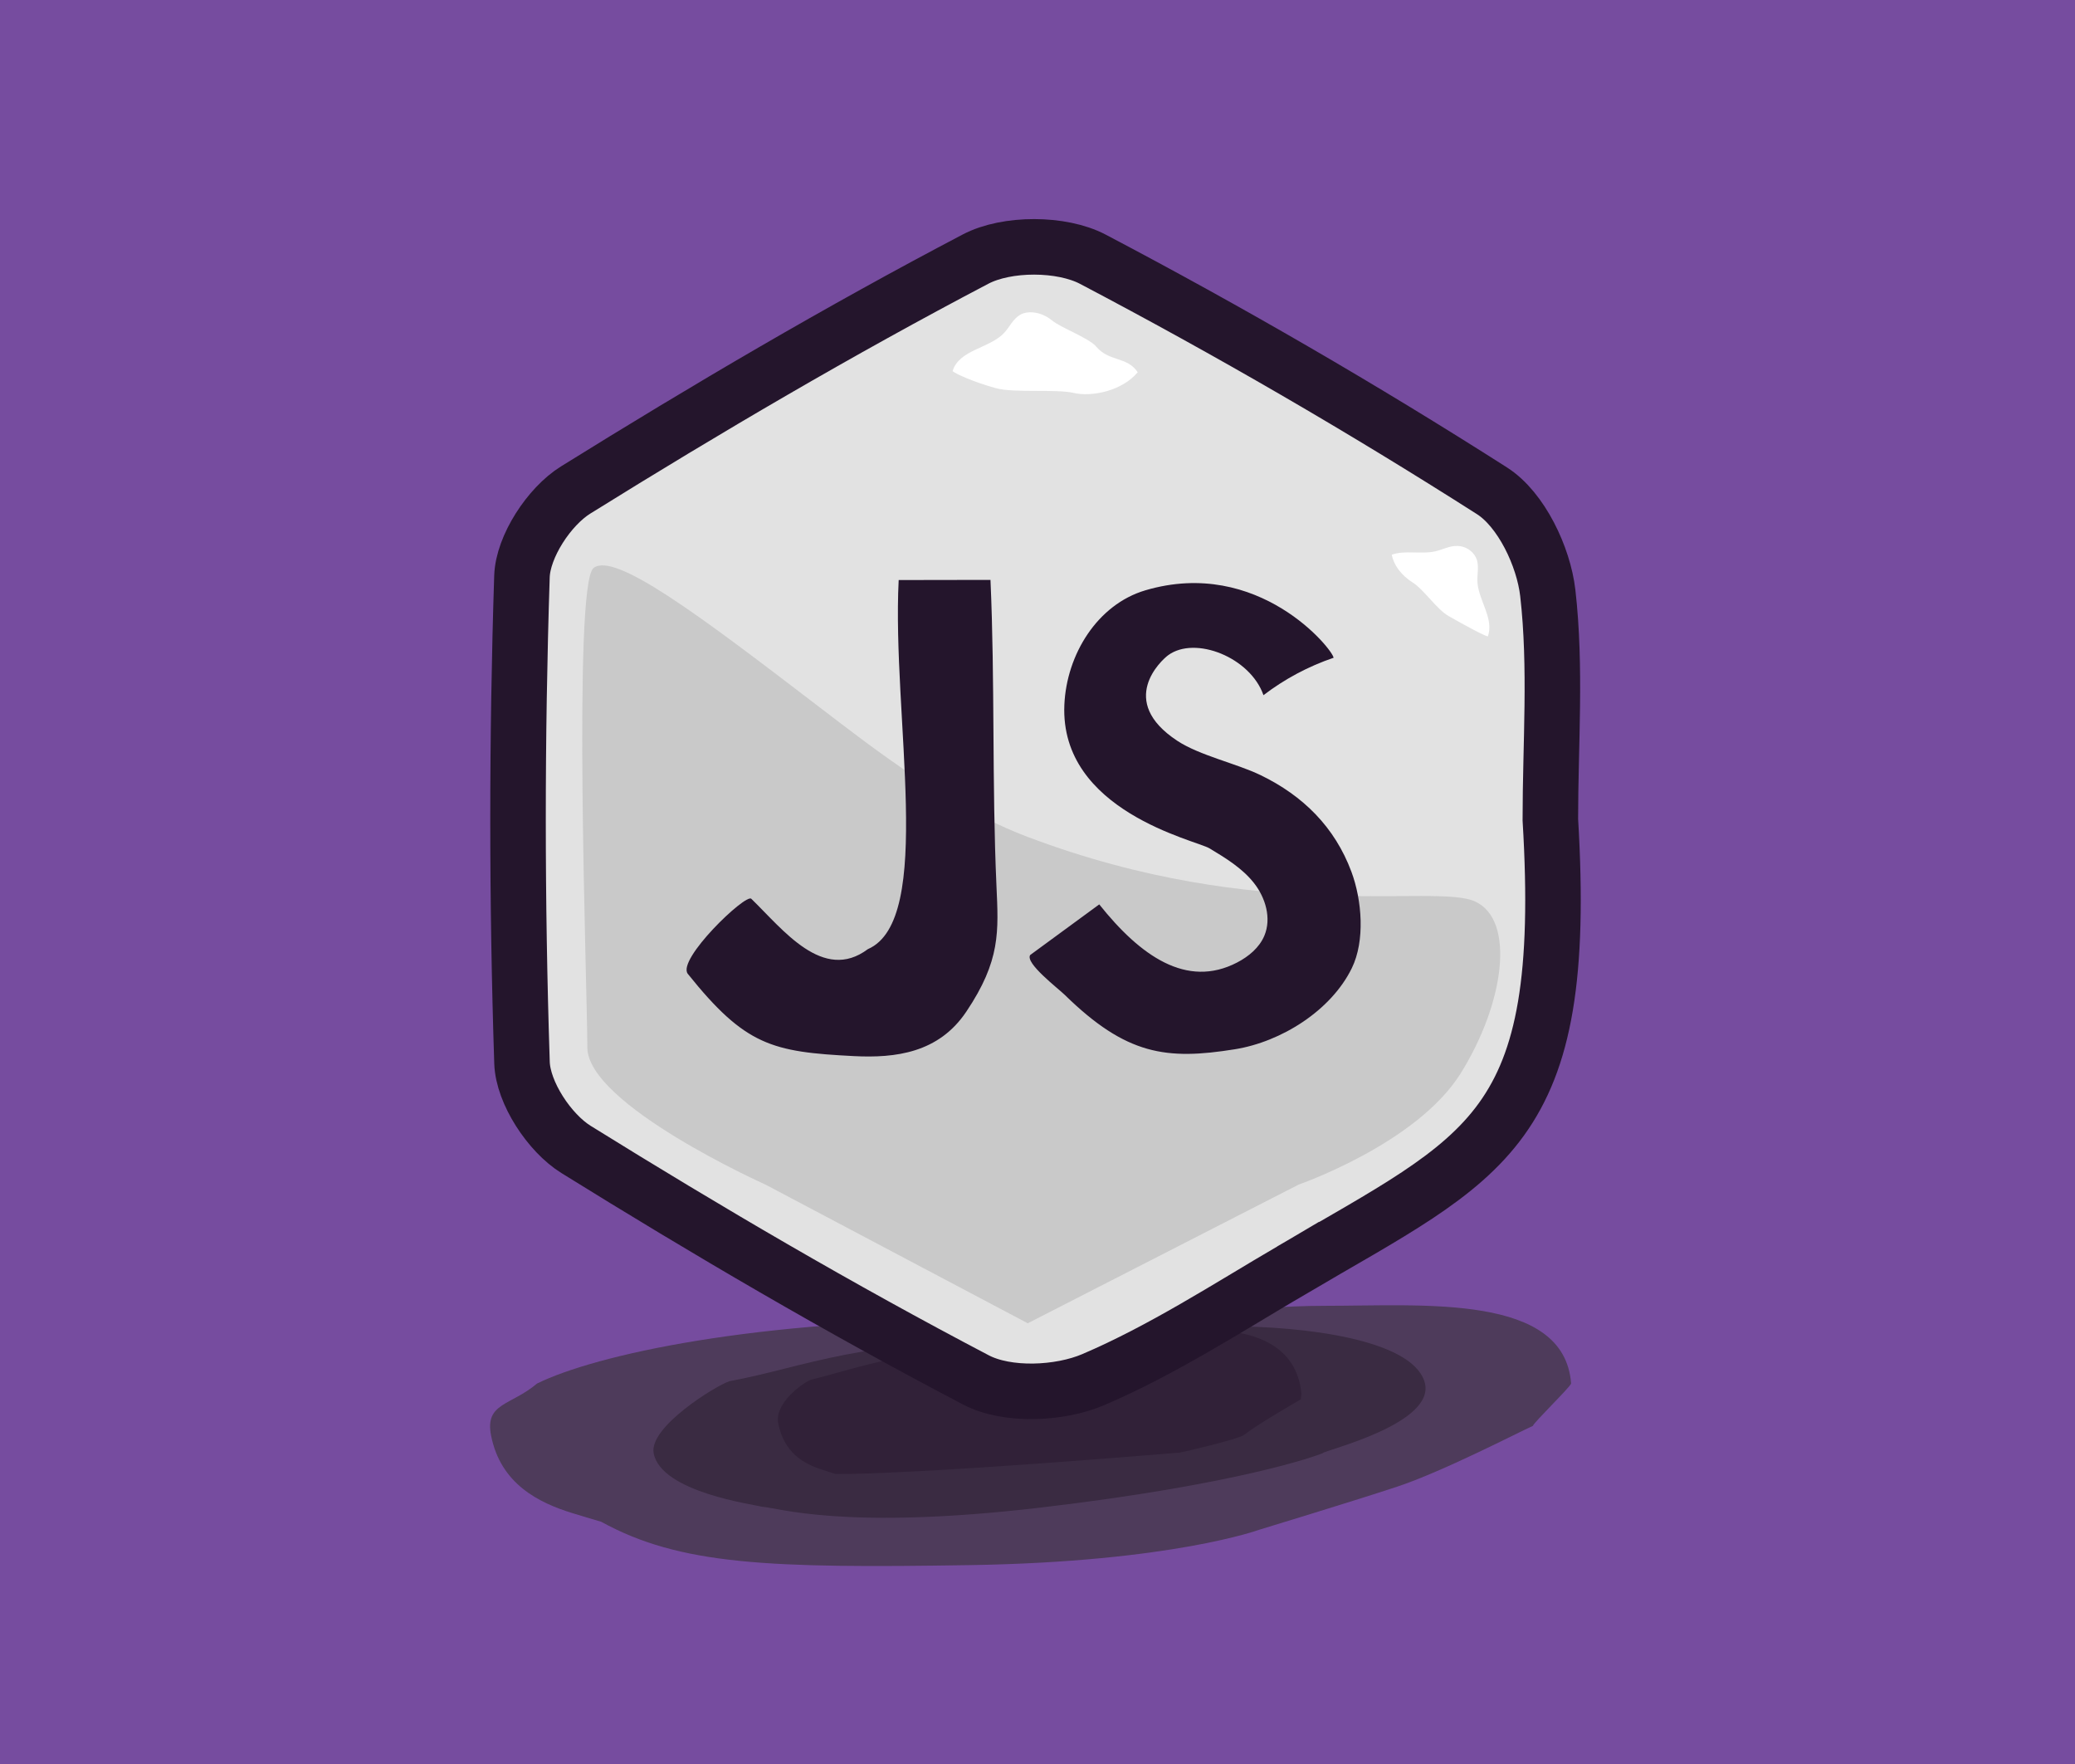
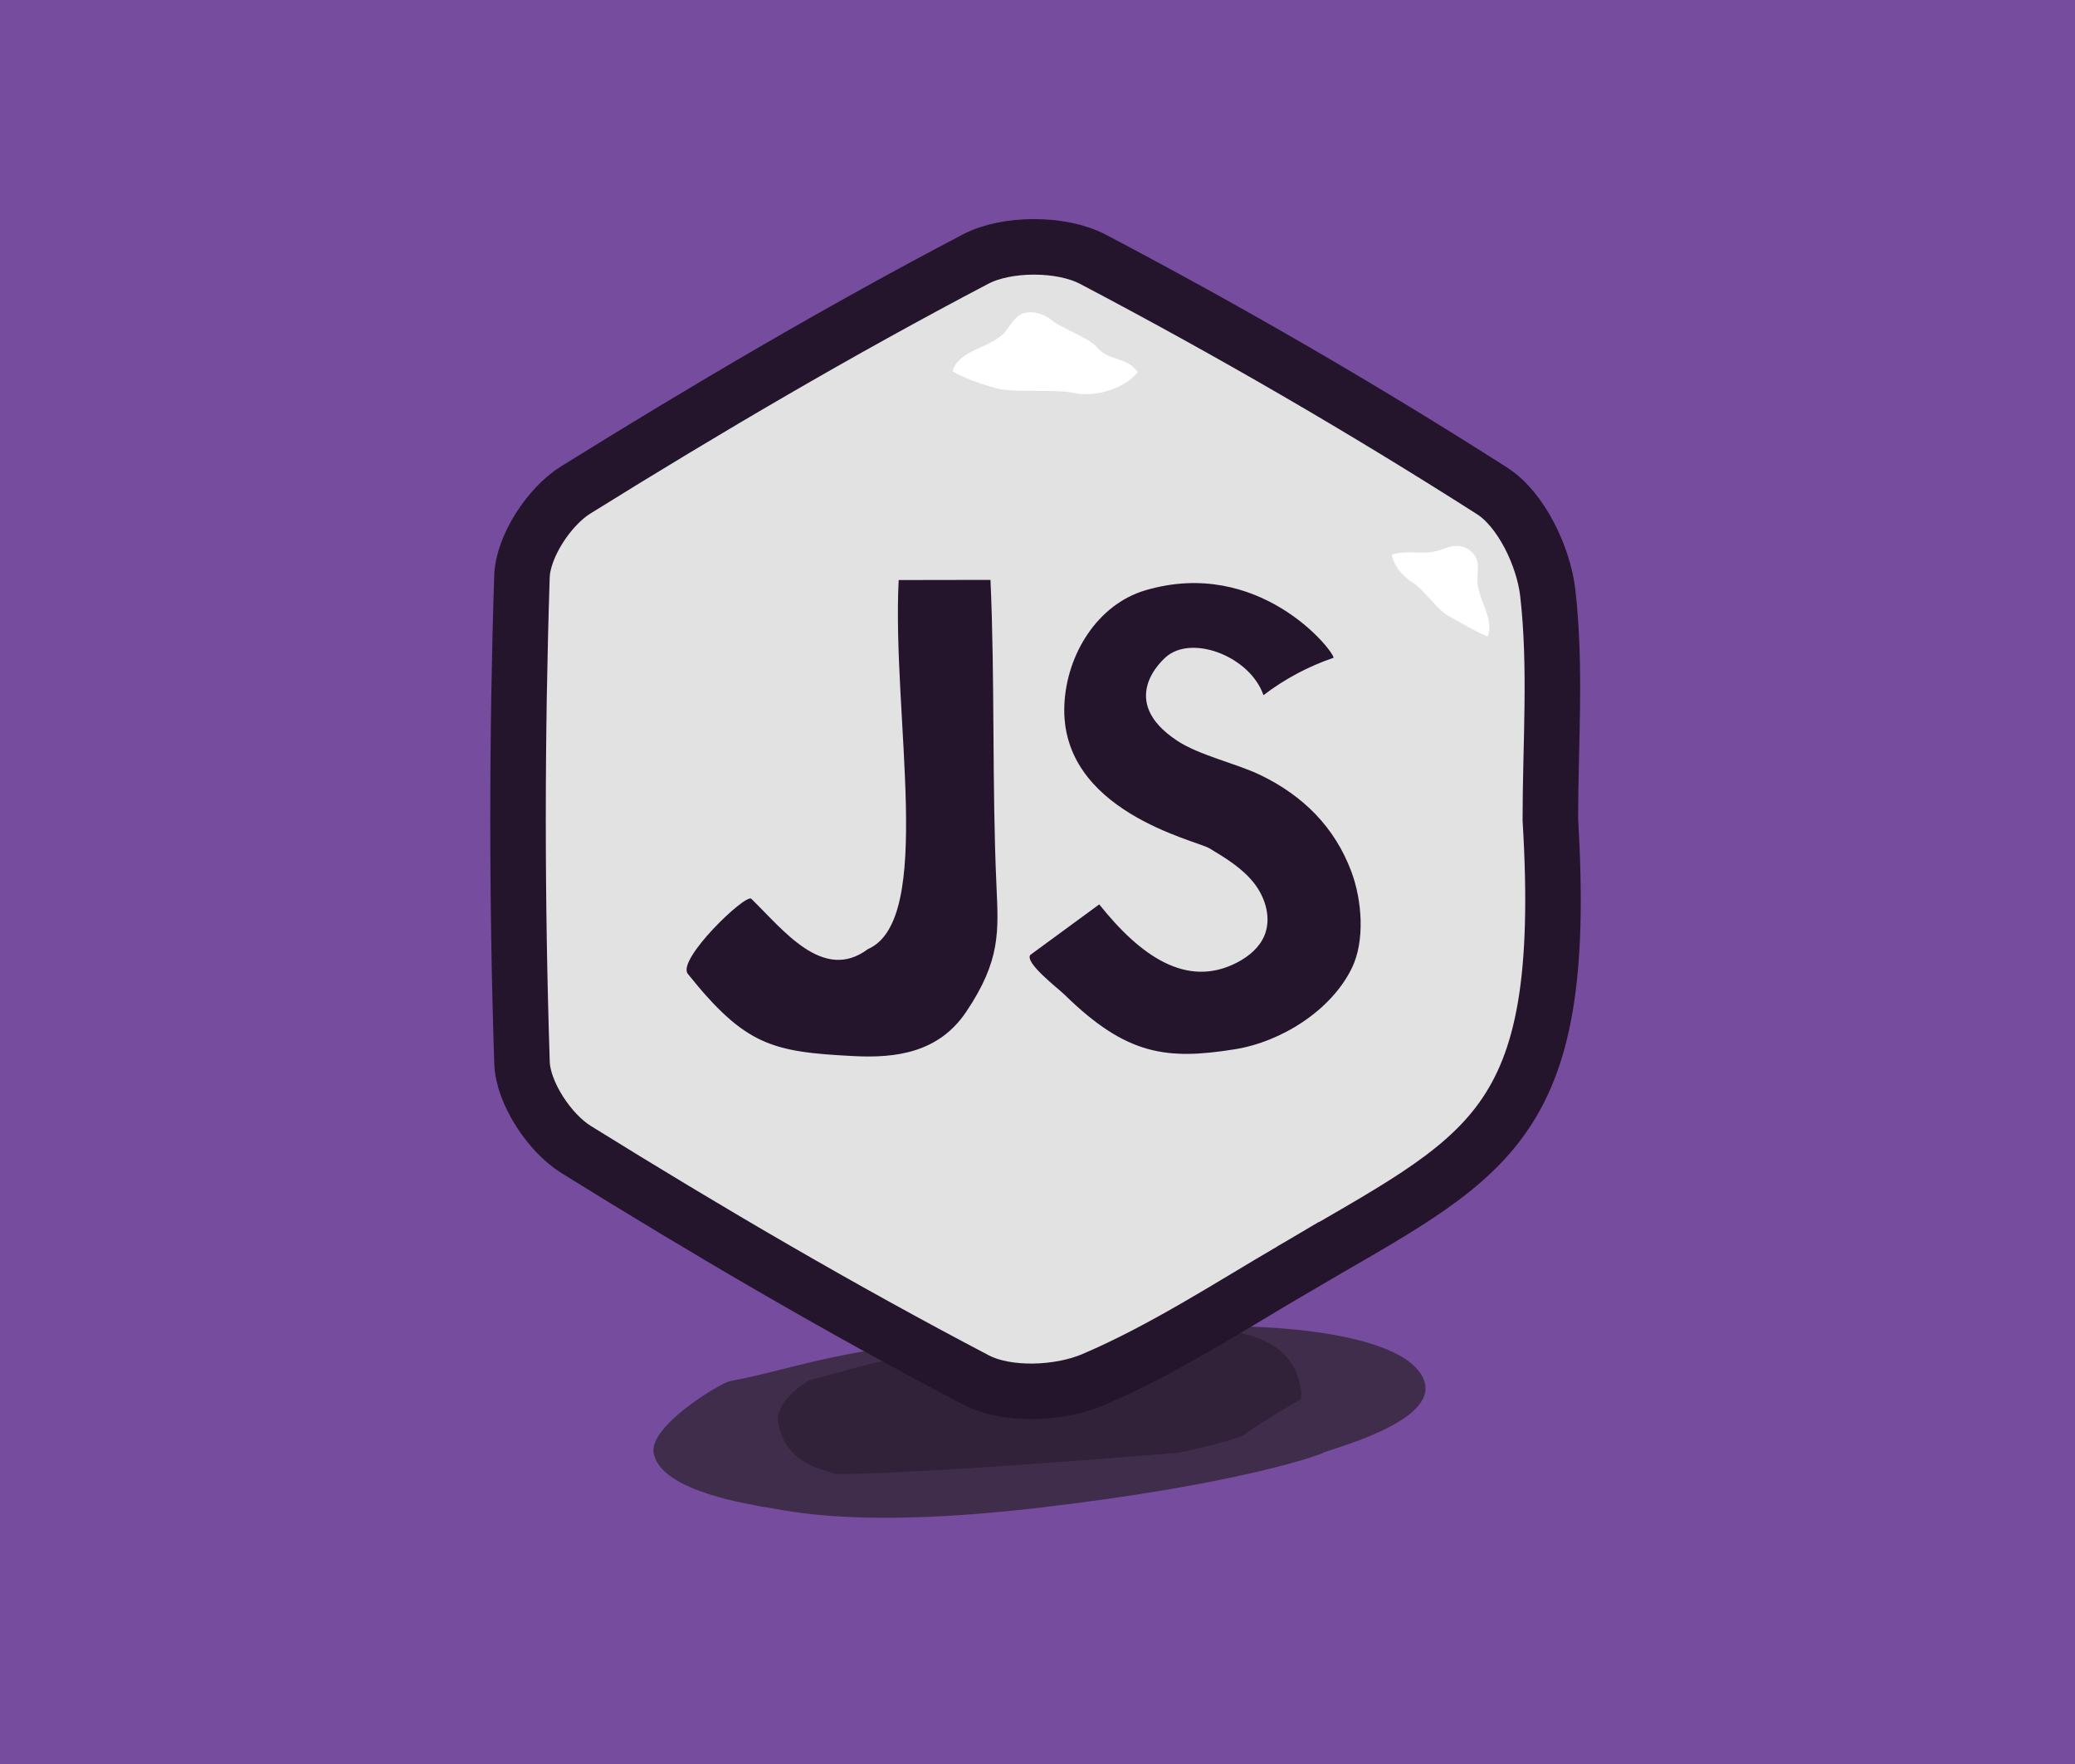
<svg xmlns="http://www.w3.org/2000/svg" width="574" height="488">
  <title>
    gym-012
  </title>
  <desc>
    Created with Sketch.
  </desc>
  <g fill="none" fill-rule="evenodd">
    <path fill="#764C9F" d="M0 0h574v488H0z" />
-     <path d="M166.301 420.898c-2.675-.777-5.342-1.577-8.01-2.402-9.162-2.827-19.841-8.003-22.457-21.515-1.736-8.977 5.436-8.156 12.745-14.323 16.095-7.896 60.021-17.766 126.337-17.766 13.487 0 28.013.137 43.651.43 1.522 0 7.735-1.036 16.472-2.074 8.734-1.038 19.989-2.077 31.552-2.077 27.15 0 66.141-3.389 68.018 21.487-.126.879-10.414 10.861-10.576 11.728-3.572 1.56-24.889 12.645-37.708 16.864-12.819 4.22-37.976 11.855-37.976 11.855s-24.232 8.894-79.985 9.784c-55.753.89-80.237 0-102.061-11.991z" fill="#44374A" opacity=".8" />
    <path d="M210.821 416.757c-2.043-.626-28.005-3.971-30.003-14.848-1.327-7.226 17.109-18.582 20.93-19.873 21.69-4.026 35.342-11.686 86.002-11.686 10.303 0 45.3.836 51.974 0 6.672-.836-19.454-3.518 0-3.518 20.74 0 50.431 3.518 54.291 15.204 3.86 11.686-27.969 19.175-28.093 19.873-1.692.778-23.702 8.695-78.172 15.078-54.471 6.383-72.847-.072-76.928-.23z" fill="#37293E" opacity=".85" />
    <path d="M231.078 407.679c-1.359-.426-2.715-.866-4.071-1.32-4.658-1.558-10.127-4.519-11.727-12.691-1.062-5.429 6.445-10.949 8.921-12.012 14.142-3.539 26.914-8.778 60.193-9.94 6.768-.236 14.061-.408 21.914-.504.764-.027 3.86-.765 8.222-1.55 4.361-.784 9.987-1.613 15.79-1.816 13.624-.476 28.222 2.499 29.692 17.594-.044.537-.098 1.068-.161 1.598-1.76 1.011-11.991 6.928-15.742 9.848-1.522 1.184-17.247 4.855-17.717 4.872-.83.029-54.208 4.659-86.273 5.779-3.313.114-6.357.168-9.042.142z" fill="#2F2037" opacity=".85" />
    <g>
      <path d="M357.227 351.353c-17.851 10.5-35.721 22.077-54.825 30.243-9.32 3.982-23.802 4.597-32.433.072-37.685-19.743-74.473-41.299-110.622-63.745-7.351-4.565-14.676-15.676-14.946-23.994-1.464-44.787-1.459-89.673-.014-134.461.266-8.296 7.527-19.379 14.842-23.931 36.153-22.481 72.937-44.091 110.627-63.866 8.653-4.543 23.811-4.516 32.464.036C339.965 91.499 376.866 112.885 412.718 135.748c8.099 5.162 14.288 18.19 15.442 28.268 2.36 20.654.707 41.762.707 62.685 5.23 86.652-17.387 92.744-71.64 124.652z" stroke="#24152C" stroke-width="15.36" fill="#E2E2E2" />
-       <path d="M226.016 195.085c-32.763-25.081-55.945-42.478-61.805-38.002-5.86 4.476-1.737 116.742-1.737 132.609-3e-7 15.868 49.239 37.932 49.239 37.932L284.3 366l74.975-38.375s32.666-11.327 44.779-30.739c12.113-19.412 15.184-42.322 4.057-47.522-11.127-5.2-59.09 6.608-123.811-17.88-21.811-8.252-41.63-23.65-58.283-36.398z" fill="#C9C9C9" />
      <g fill="#24152C">
        <path d="M207.827 248.59c8.76 8.487 19.835 23.216 32.244 13.933 18.583-8.055 6.614-64.438 8.529-102.09 12.012-.015 13.382-.028 25.393-.042 1.257 28.188.391 56.376 1.652 84.564.569 12.723 1.183 20.668-8.34 34.861-7.65 11.401-19.557 12.88-31.128 12.288-22.577-1.15-29.988-2.883-45.906-22.744-3.143-3.92 16.005-22.272 17.556-20.77zM349.505 192.282c5.853-4.474 12.43-7.984 19.399-10.352-.154-2.214-20.743-27.912-52.071-18.655-13.292 3.926-21.799 17.784-22.403 31.676-1.277 29.442 36.417 37.45 40.142 39.689 4.459 2.684 9.017 5.454 12.261 9.533 3.242 4.08 4.942 9.808 2.927 14.617-1.398 3.329-4.36 5.777-7.56 7.434-13.961 7.241-26.784-1.865-38.12-16.083-6.367 4.667-12.731 9.333-19.098 13.997-1.493 2.217 7.634 9.158 9.546 11.023 17.073 16.698 28.149 18.081 47.047 15.055 12.865-2.061 26.637-10.704 32.374-22.445 3.699-7.577 2.825-18.767-.121-26.672-4.588-12.311-13.352-21.02-25.155-26.723-6.634-3.205-16.818-5.415-22.98-9.463-16.778-11.023-4.421-22.327-2.523-23.707 7.437-5.415 22.699.597 26.336 11.075" />
      </g>
    </g>
    <g fill="#FFF">
      <path d="M396.987 152.503c2.057-.462 3.897-1.523 6.057-1.503 2.858.028 4.974 1.992 5.527 3.94.555 1.949.026 3.961.123 5.945.051 1.054.278 2.102.59 3.147 1.205 4.035 3.689 8.01 2.31 11.967-.763.014-6.549-3.151-10.814-5.569-3.382-1.916-6.805-7.292-10.024-9.338-3.123-1.983-5.198-4.745-5.756-7.659 3.583-1.329 8.126-.063 11.987-.931zM303.201 95.827c-1.9-2.28-9.751-5.193-12.116-7.146-3.128-2.584-6.865-2.804-8.892-1.612-2.028 1.191-2.924 3.426-4.479 5.066-4.016 4.234-12.448 4.595-14.2 10.519.819.708 5.501 2.908 11.907 4.694 5.079 1.417 16.656.183 21.652 1.339 4.846 1.123 13.238-.471 17.649-5.728-2.926-4.427-7.956-2.851-11.522-7.131z" />
    </g>
  </g>
</svg>